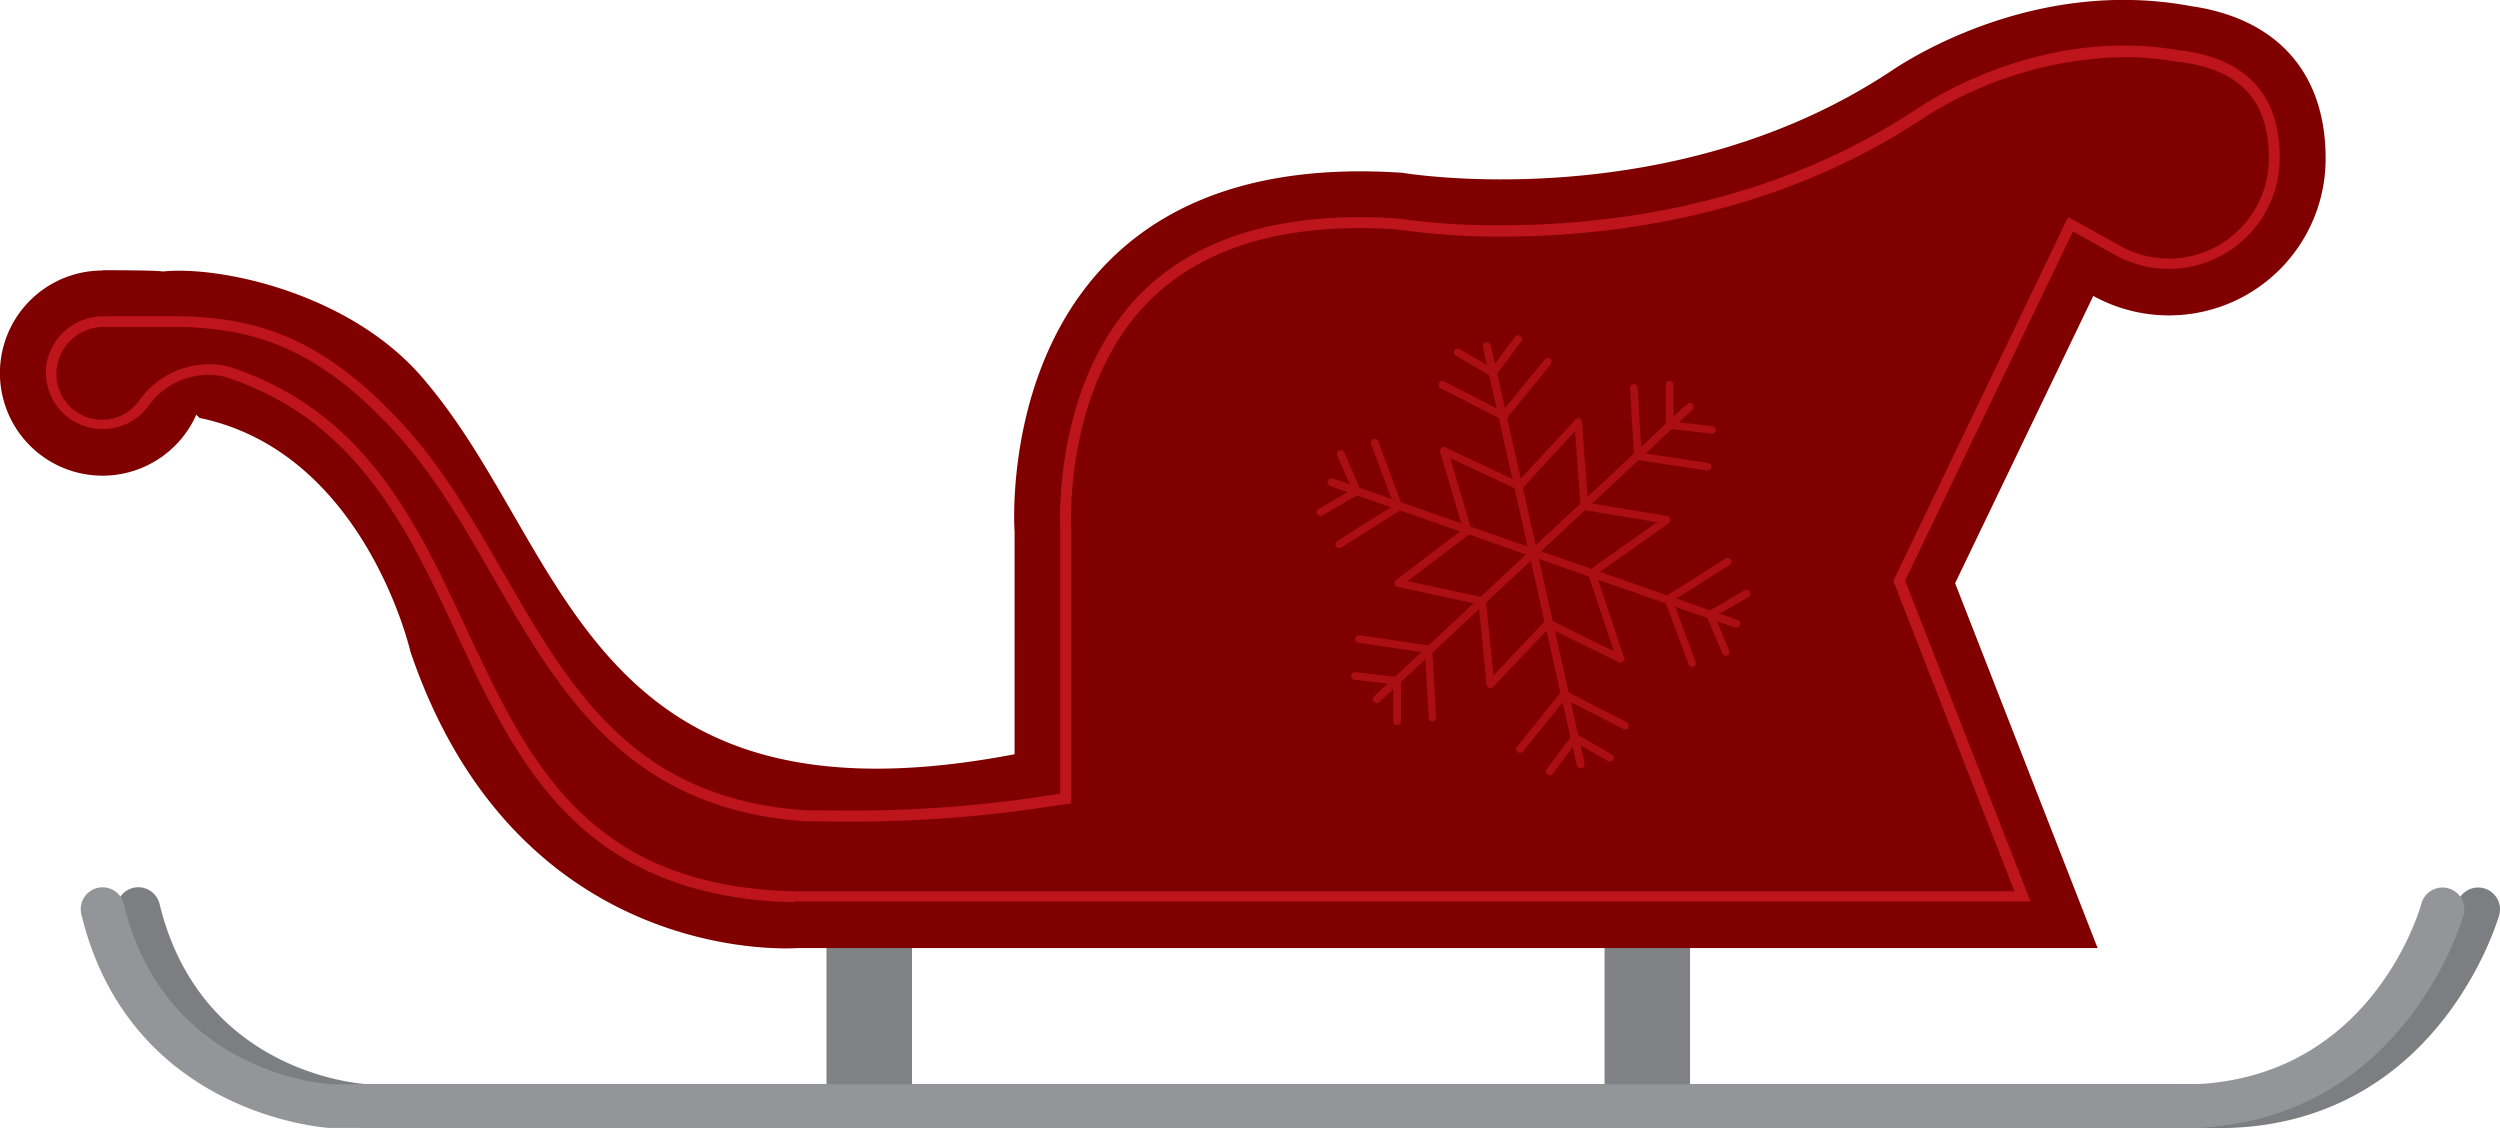
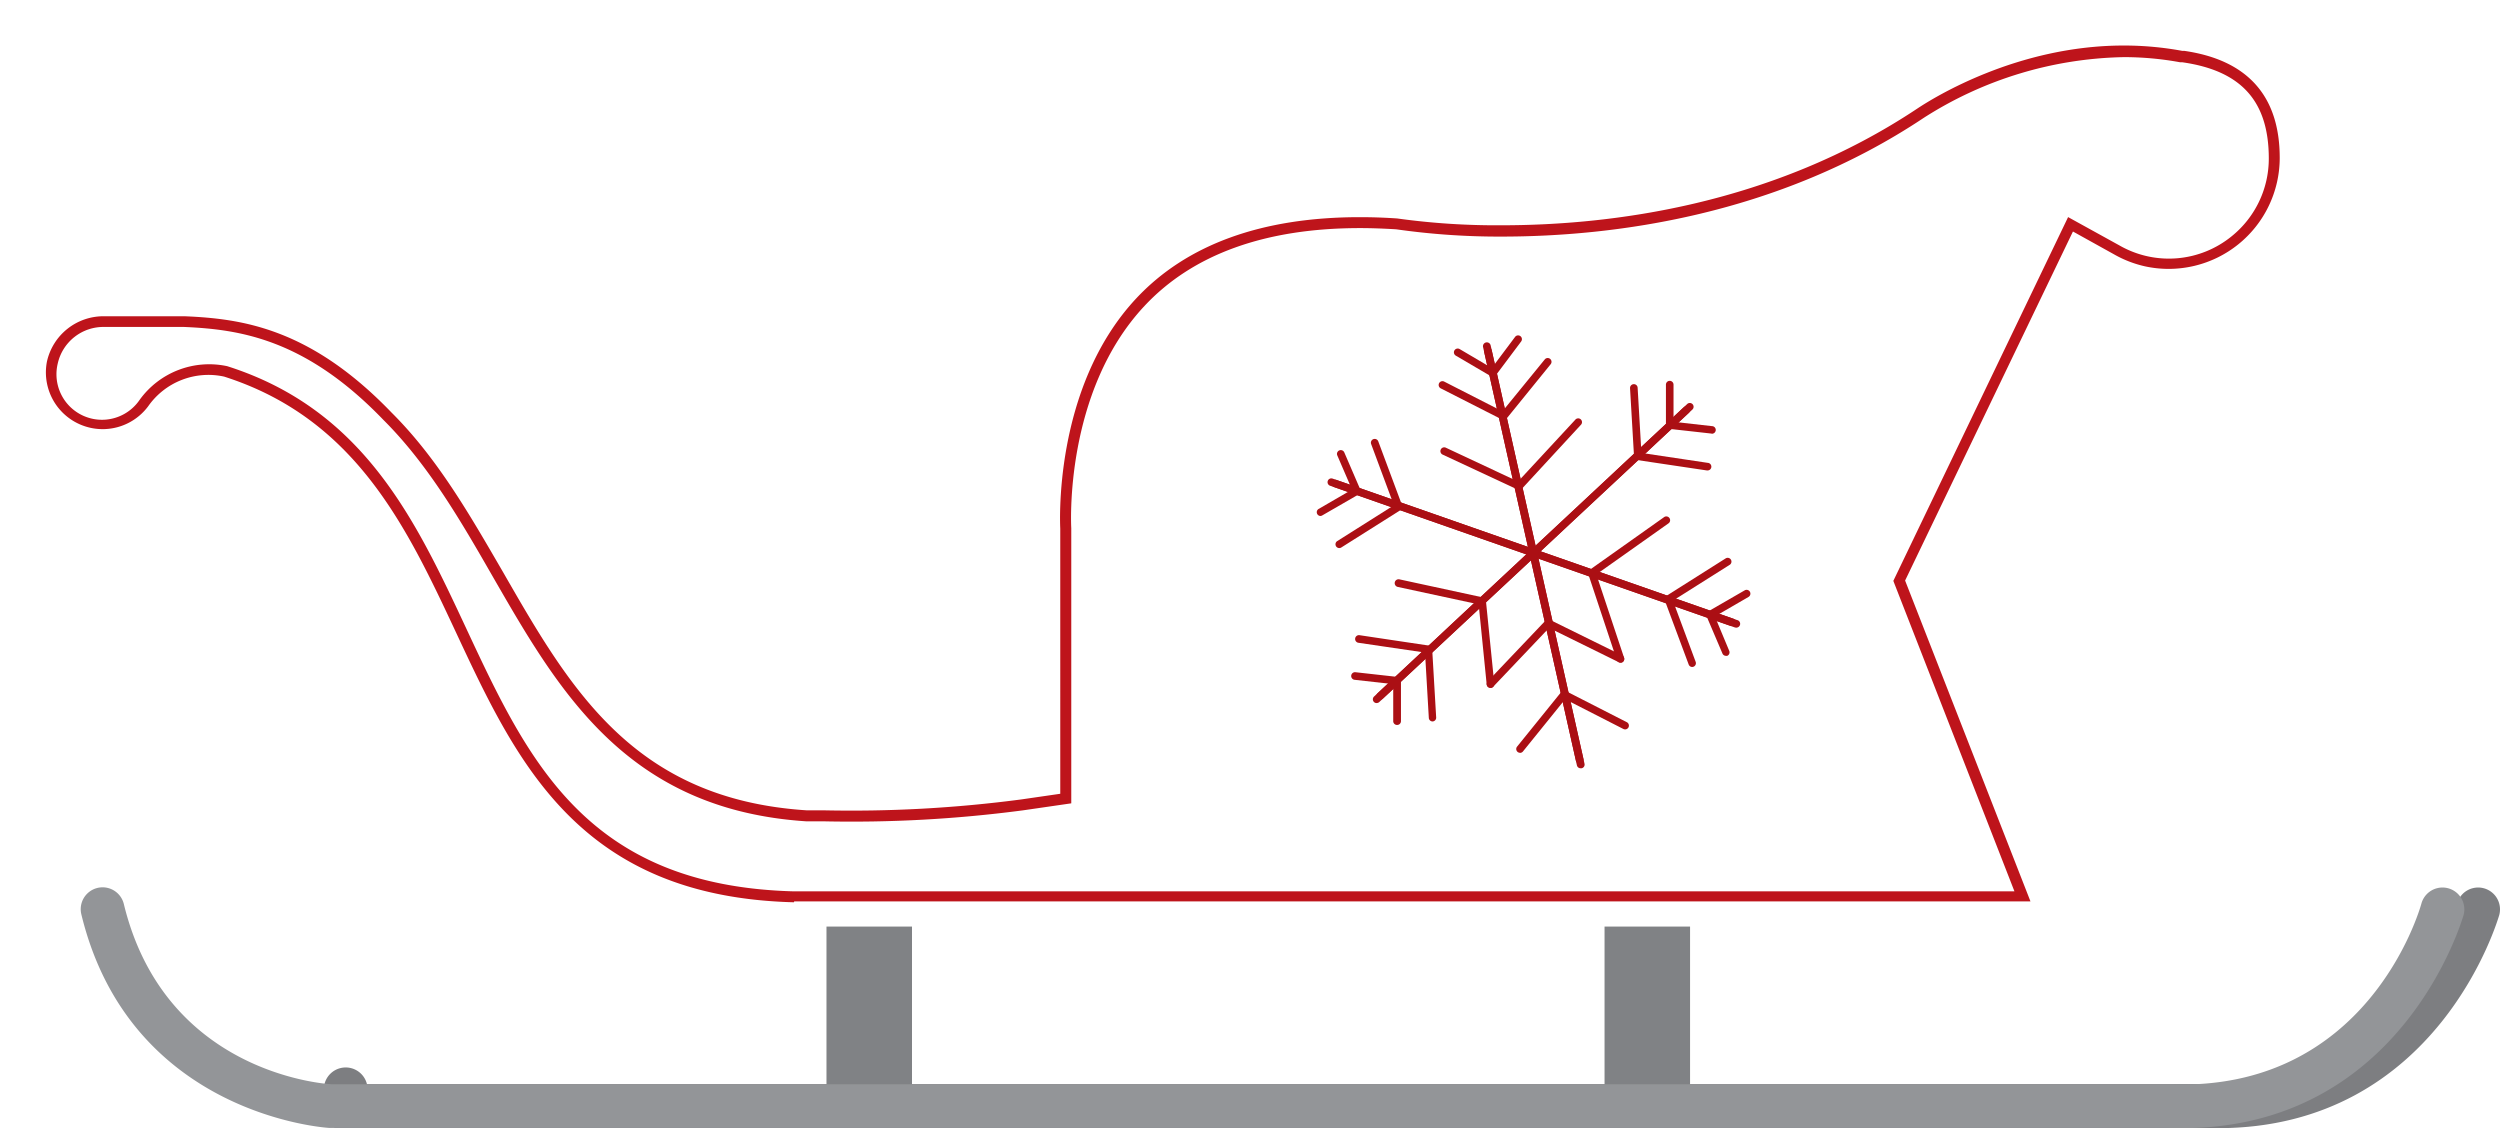
<svg xmlns="http://www.w3.org/2000/svg" viewBox="0 0 329.47 148.68">
  <defs>
    <style>.cls-1{fill:#7d7e81;}.cls-2{fill:#808285;}.cls-3{fill:maroon;}.cls-4{fill:#be141b;}.cls-5{fill:#939598;}.cls-6{fill:#ab0f14;}</style>
  </defs>
  <title>Artboard 7</title>
  <g id="Layer_1" data-name="Layer 1">
-     <path class="cls-1" d="M292.26,148.68c29.16,0,37-27.79,37.11-28.08a2.88,2.88,0,1,0-5.56-1.51c-.3,1.1-7.23,24.83-33.16,23.79h-.11l-242.18,0c-1.49-.09-22-1.78-27.33-23.75a2.88,2.88,0,1,0-5.6,1.36c6.44,26.58,32.45,28.14,32.71,28.15h.14l242.21,0C291.08,148.66,291.67,148.68,292.26,148.68Z" />
+     <path class="cls-1" d="M292.26,148.68c29.16,0,37-27.79,37.11-28.08a2.88,2.88,0,1,0-5.56-1.51c-.3,1.1-7.23,24.83-33.16,23.79h-.11l-242.18,0a2.88,2.88,0,1,0-5.6,1.36c6.44,26.58,32.45,28.14,32.71,28.15h.14l242.21,0C291.08,148.66,291.67,148.68,292.26,148.68Z" />
    <rect class="cls-2" x="211.46" y="122.12" width="11.27" height="21.41" transform="translate(434.19 265.64) rotate(-180)" />
    <rect class="cls-2" x="108.92" y="122.12" width="11.27" height="21.41" transform="translate(229.11 265.64) rotate(-180)" />
-     <path class="cls-3" d="M13.52,35.61c.87,0,7.11,0,7.93.17,7.47-.79,25.31,2.86,34.89,14.79,18.59,22.2,21.22,59.58,77.37,48.83V70.1s-3.76-51,51.08-47.33c0,0,35.31,6,64.6-13.52,4.4-2.93,20.28-12,39.31-8.45C300,2.42,306.49,9.48,306.49,20.89A20.65,20.65,0,0,1,275.87,39L257.66,76.86l18.78,48.08H105.17s-36.81,3-51.08-39.06c0,0-6-26.29-27.79-30.8l-.43-.43a13.52,13.52,0,1,1-12.34-19Z" />
    <path class="cls-4" d="M104.63,118.91c-28.25-.72-36.51-18.39-44.5-35.49-6.49-13.88-13.2-28.23-30.6-33.79a9.69,9.69,0,0,0-10,3.91A7.48,7.48,0,0,1,6.18,47.68a7.63,7.63,0,0,1,7.62-6H24.36c7.59.32,16.57,1.6,27.23,12.68C57.68,60.41,62,68,66.28,75.37c8.84,15.39,17.2,29.93,40,31.42h2.2a170.7,170.7,0,0,0,26.08-1.43l5.17-.75V70.12l0-.45c0-.18-1.07-18.47,10-30.33,6.65-7.12,16.57-10.72,29.48-10.72,1.54,0,3.17.05,4.92.17a95.11,95.11,0,0,0,13.72.9c14.49,0,35.76-2.67,54.87-15.41C254.81,12.9,265.81,6,279.89,6a42.4,42.4,0,0,1,7.69.7l.26,0c8.36,1.2,12.6,5.95,12.6,14.11a14.64,14.64,0,0,1-17.71,14.3,14.73,14.73,0,0,1-4.14-1.6l-5.4-3-22.12,46,16.52,42.28H104.94l-.27,0Zm145-42.07-.11-.29L272.22,29.3l.33-.69,6.74,3.72a13.09,13.09,0,0,0,14.85-1.22A13.14,13.14,0,0,0,299,20.89c0-7.54-3.61-11.57-11.38-12.68l-.29,0a41,41,0,0,0-7.45-.68,50.57,50.57,0,0,0-26.35,8c-19.4,12.93-41,15.65-55.67,15.65A96.19,96.19,0,0,1,184,30.22c-1.65-.1-3.25-.16-4.76-.16-12.49,0-22.05,3.45-28.42,10.27-10.65,11.39-9.65,29.07-9.64,29.27l0,36.27-6.41.93a172.11,172.11,0,0,1-26.29,1.44h-2.24C82.61,106.69,73.67,91.14,65,76.09c-4.18-7.28-8.5-14.8-14.47-20.75-10.3-10.71-19-11.93-26.24-12.25H13.81a6.17,6.17,0,0,0-6.21,4.86,6,6,0,0,0,10.8,4.75,11.3,11.3,0,0,1,11.55-4.44C48,54,54.82,68.65,61.44,82.81c8.16,17.46,15.87,33.95,43.2,34.66l.25,0H265.48Z" />
    <path class="cls-5" d="M287.56,148.68c29.16,0,37-27.79,37.11-28.08a2.88,2.88,0,0,0-5.56-1.51h0c-.28,1-7.18,24.85-33.17,23.8h-.11l-242.18,0c-1.49-.09-22-1.78-27.33-23.75a2.88,2.88,0,1,0-5.6,1.36c6.44,26.58,32.45,28.14,32.71,28.15h.14l242.21,0C286.38,148.66,287,148.68,287.56,148.68Z" />
    <path class="cls-6" d="M208.19,100.62h.11a.5.5,0,0,0,.38-.6l-12.23-54.5a.5.5,0,0,0-1,.22l12.23,54.5A.5.5,0,0,0,208.19,100.62Z" />
    <path class="cls-6" d="M196.87,49.81l3.6-4.81a.5.5,0,0,0-.8-.6l-3.07,4.1L192.36,46a.5.5,0,0,0-.5.87Z" />
    <path class="cls-6" d="M198.3,55.47,204.36,48a.5.5,0,1,0-.78-.63L198,54.21l-7.67-3.92a.5.5,0,1,0-.46.89Z" />
    <path class="cls-6" d="M200.33,64.67l8-8.67a.5.5,0,1,0-.73-.68l-7.54,8.14L190.54,59a.5.5,0,1,0-.42.91Z" />
    <path class="cls-6" d="M208.33,101.25h.11a.5.5,0,0,0,.38-.6l-12.23-54.5a.5.5,0,0,0-1,.22l12.23,54.5A.5.5,0,0,0,208.33,101.25Z" />
-     <path class="cls-6" d="M204.23,102.17a.5.5,0,0,0,.4-.2l3.07-4.1,4.24,2.45a.5.5,0,0,0,.5-.87l-5-2.89-3.6,4.81a.5.5,0,0,0,.4.8Z" />
    <path class="cls-6" d="M200.32,99.22a.5.5,0,0,0,.39-.19l5.56-6.88,7.67,3.92a.5.5,0,1,0,.46-.89L206,90.89l-6.07,7.51a.5.5,0,0,0,.39.81Z" />
    <path class="cls-6" d="M196.43,90.66a.5.5,0,0,0,.36-.16l7.36-7.75,9.18,4.52a.5.5,0,0,0,.44-.9l-9.84-4.85-7.87,8.28a.5.5,0,0,0,.36.84Z" />
    <path class="cls-6" d="M228.74,82.71a.5.5,0,0,0,.17-1L176.19,63.27a.5.5,0,1,0-.33.94l52.72,18.46A.49.49,0,0,0,228.74,82.71Z" />
    <path class="cls-6" d="M227.43,86.43a.49.49,0,0,0,.2,0,.5.5,0,0,0,.26-.66L226,81.24l4.43-2.57a.5.5,0,0,0-.5-.87l-5.2,3L227,86.13A.5.5,0,0,0,227.43,86.43Z" />
    <path class="cls-6" d="M223,87.9a.5.5,0,0,0,.47-.67l-3-8.07,7.48-4.72a.5.5,0,0,0-.53-.85l-8.16,5.16,3.29,8.83A.5.5,0,0,0,223,87.9Z" />
    <path class="cls-6" d="M213.56,87.33l.16,0a.5.5,0,0,0,.32-.63l-3.66-11,9.51-6.73a.5.5,0,1,0-.58-.82l-10.11,7.16L213.08,87A.5.5,0,0,0,213.56,87.33Z" />
    <path class="cls-6" d="M228.13,82.49a.5.5,0,0,0,.17-1L175.58,63.06a.5.5,0,0,0-.33.94L228,82.46A.49.49,0,0,0,228.13,82.49Z" />
    <path class="cls-6" d="M174,68a.5.5,0,0,0,.25-.07l5.2-3-2.29-5.31a.5.5,0,1,0-.92.4l1.94,4.5-4.43,2.57A.5.5,0,0,0,174,68Z" />
    <path class="cls-6" d="M176.5,72.23a.5.5,0,0,0,.27-.08L184.93,67l-3.29-8.83a.5.5,0,1,0-.94.35l3,8.07-7.47,4.72a.5.5,0,0,0,.27.92Z" />
-     <path class="cls-6" d="M184.32,77.34a.49.49,0,0,0,.3-.1L194,70.13,190.81,59.3a.5.5,0,1,0-1,.28l3,10.17L184,76.44a.5.5,0,0,0,.3.9Z" />
    <path class="cls-6" d="M181.43,92.65a.5.5,0,0,0,.34-.13l40.82-38.13a.5.5,0,0,0-.68-.73L181.09,91.79a.5.5,0,0,0,.34.87Z" />
    <path class="cls-6" d="M184.13,95.54h0a.5.5,0,0,0,.5-.5l0-5.78-6-.67a.5.5,0,1,0-.11,1l5.09.57,0,4.9A.5.5,0,0,0,184.13,95.54Z" />
    <path class="cls-6" d="M188.8,95.08h0a.5.5,0,0,0,.47-.53l-.55-9.41-9.55-1.43a.5.5,0,0,0-.15,1L187.8,86l.5,8.59A.5.5,0,0,0,188.8,95.08Z" />
    <path class="cls-6" d="M196.43,90.66h.05a.5.5,0,0,0,.45-.55l-1.14-11.3-11.37-2.46a.5.5,0,0,0-.21,1l10.66,2.3,1.06,10.58A.5.5,0,0,0,196.43,90.66Z" />
    <path class="cls-6" d="M181.9,92.21a.5.5,0,0,0,.34-.13l40.82-38.13a.5.5,0,0,0-.68-.73L181.56,91.35a.5.5,0,0,0,.34.87Z" />
    <path class="cls-6" d="M225.59,57.16a.5.5,0,0,0,.05-1l-5.09-.57,0-4.9a.5.5,0,0,0-.5-.5h0a.5.5,0,0,0-.5.5l0,5.78,6,.67Z" />
    <path class="cls-6" d="M225,62a.5.5,0,0,0,.07-1l-8.75-1.31-.5-8.59a.49.49,0,0,0-.53-.47.5.5,0,0,0-.47.53l.55,9.41L224.95,62Z" />
-     <path class="cls-6" d="M219.59,69a.5.5,0,0,0,.08-1l-10.4-1.72-.78-10.68a.51.51,0,0,0-.54-.46.5.5,0,0,0-.46.54l.84,11.47L219.51,69Z" />
  </g>
</svg>